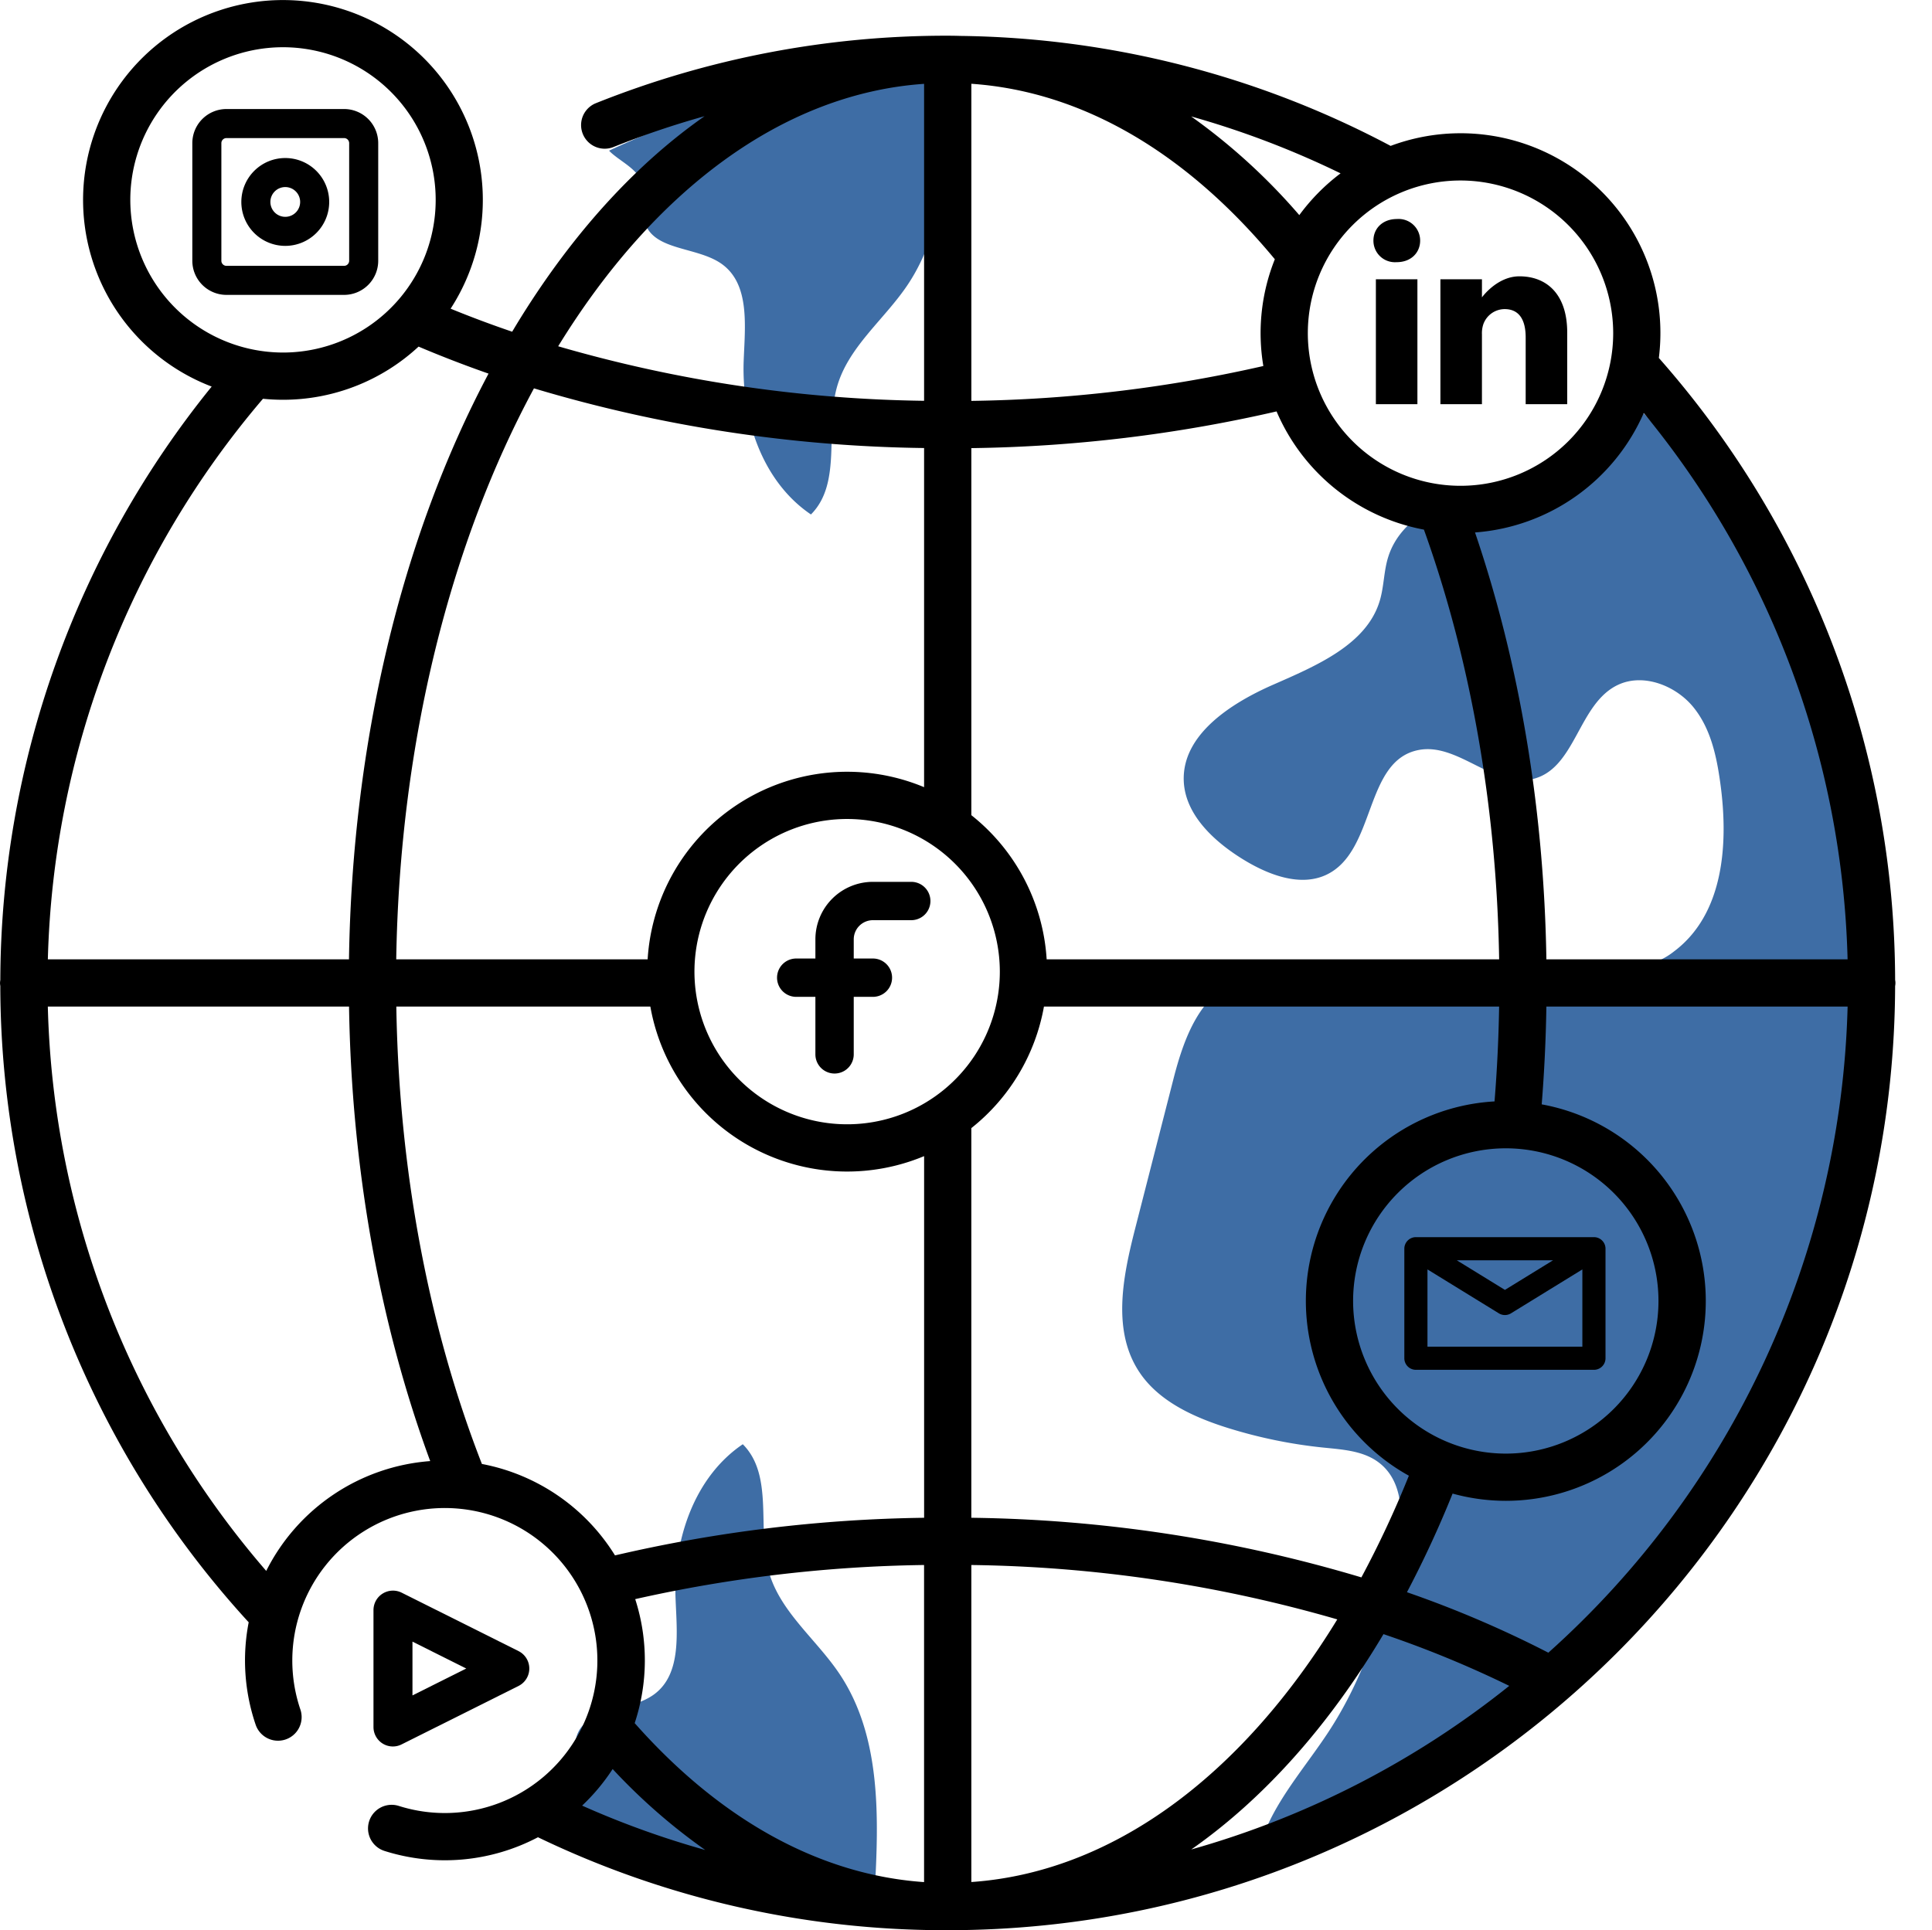
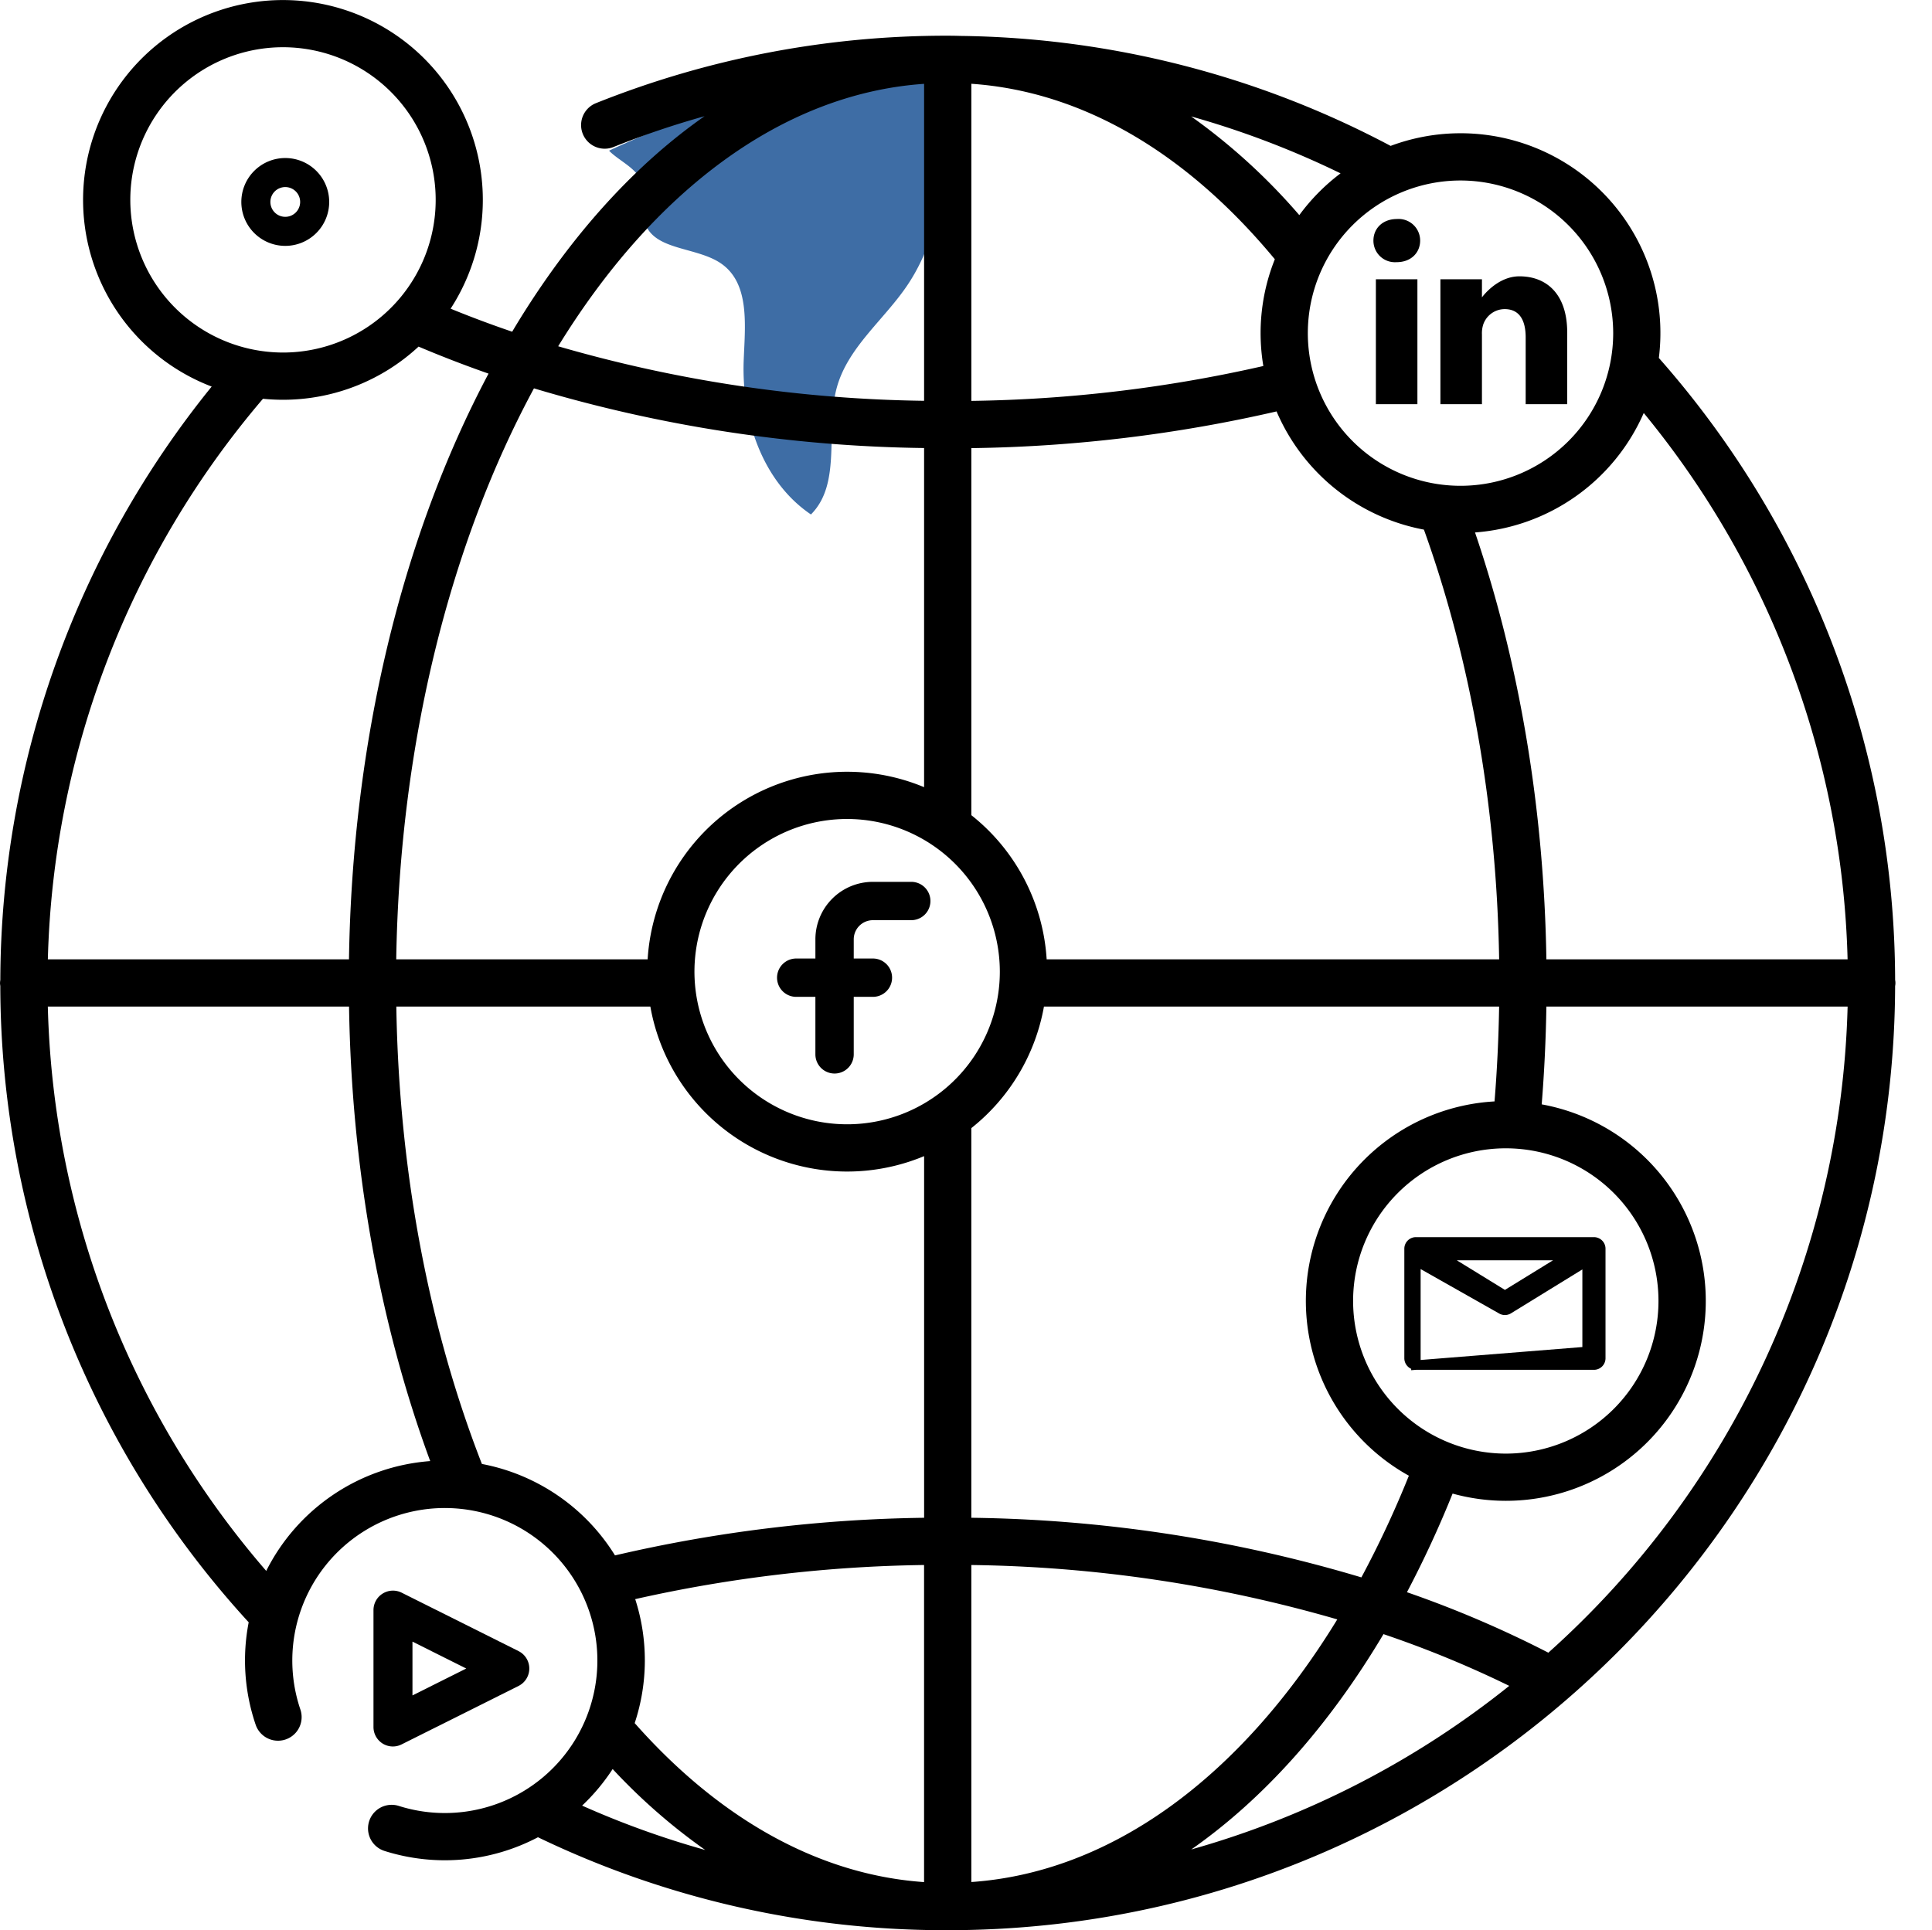
<svg xmlns="http://www.w3.org/2000/svg" width="408.963" height="408.67" viewBox="0 0 408.963 408.67">
  <g id="Group_1157" data-name="Group 1157" transform="translate(7879.108 -3597.493)">
    <g id="Group_1155" data-name="Group 1155" transform="translate(-39.383 -122)">
      <g id="Group_1151" data-name="Group 1151" transform="translate(-7891.603 3672.61)">
        <path id="Path_4343" data-name="Path 4343" d="M243.938,107.29c-4.92,7.3-12.54,13.09-14.9,21.56-2.52,9.03,1.11,20.32-5.5,26.96-10.23-6.92-14.68-20.14-14.24-32.47.27-7.31,1.37-16.14-4.52-20.48-5.22-3.85-14.61-2.76-16.44-8.99-.78-2.66.41-5.64-.52-8.25-1.01-2.87-4.14-4.29-6.44-6.28a6.017,6.017,0,0,1-.57-.56,194.544,194.544,0,0,1,70.64-17.96c.9,15.98,1.43,33.21-7.51,46.47Z" fill="#3e6da5" />
      </g>
      <g id="Group_1154" data-name="Group 1154" transform="translate(-7725.222 4025.278)">
-         <path id="Path_4343-2" data-name="Path 4343" d="M243.938,109.34c-4.92-7.3-12.54-13.09-14.9-21.56-2.52-9.03,1.11-20.32-5.5-26.96-10.23,6.92-14.68,20.14-14.24,32.47.27,7.31,1.37,16.14-4.52,20.48-5.22,3.85-14.61,2.76-16.44,8.99-.78,2.66.41,5.64-.52,8.25-1.01,2.87-4.14,4.29-6.44,6.28a6.014,6.014,0,0,0-.57.56,194.545,194.545,0,0,0,70.64,17.96c.9-15.98,1.43-33.21-7.51-46.47Z" transform="translate(-180.808 -60.82)" fill="#3e6da5" />
-       </g>
+         </g>
      <g id="Group_1152" data-name="Group 1152" transform="matrix(0.996, 0.087, -0.087, 0.996, -7878.229, 3658.95)">
-         <path id="Path_4344" data-name="Path 4344" d="M459.138,249.188c0,75.3-46.95,140.156-114.49,169.48,2.51-7.112,7.38-13.891,11.05-20.689,6.45-11.949,9.48-25.316,11.13-38.654.88-7.122.59-15.852-5.9-19.489-3.38-1.895-7.53-1.79-11.45-1.847a103.141,103.141,0,0,1-20.59-2.39c-7.24-1.6-14.69-4.227-19.34-9.759-6.94-8.264-5.57-20.108-3.85-30.562q2.655-16.109,5.31-32.209c1.45-8.826,4.11-19.165,12.86-22.421,5.99-2.228,12.67-.181,19.09.276,18.87,1.323,36.4-11.434,55.29-10.482,3.31.171,6.69.752,9.88-.076a14.9,14.9,0,0,0,6.06-3.456c9.93-8.845,9.6-23.869,6.7-36.522-1.27-5.551-3.02-11.263-7.07-15.433s-11.04-6.274-16.18-3.37c-8.26,4.665-7.39,18.67-16.51,21.555-8.05,2.533-16.37-6.407-24.48-4.065-11.32,3.256-7.06,22.117-17.13,28.01-5.22,3.047-12.02,1.142-17.46-1.514-6.76-3.313-13.48-8.521-14.36-15.7-1.17-9.578,8.27-17.071,17.05-21.879s18.97-10.168,20.96-19.613c.67-3.142.3-6.417,1.01-9.549,2.04-9.111,12.12-14.272,21.44-17.109s19.68-5.017,25.9-12.215a38.013,38.013,0,0,0,3.84-5.646c37.71,33.951,61.24,82.022,61.24,135.328Z" transform="translate(0 0)" fill="#3e6da5" />
-       </g>
+         </g>
      <path id="Path_4355" data-name="Path 4355" d="M62.977,256a4.913,4.913,0,0,0,.064.635A199.921,199.921,0,0,0,115.62,391.368a42.223,42.223,0,0,0,1.479,21.7,5,5,0,0,0,9.467-3.221,32.289,32.289,0,1,1,20.825,20.4,5,5,0,0,0-3.021,9.533,42.286,42.286,0,0,0,32.482-2.9,198.694,198.694,0,0,0,86.737,19.68c110.371,0,200.2-89.621,200.546-199.911a3.2,3.2,0,0,0,0-1.284A199.643,199.643,0,0,0,414.12,123.673a42.3,42.3,0,0,0-56.777-44.9A199.21,199.21,0,0,0,266.3,55.488q-1.35-.043-2.707-.044a199.553,199.553,0,0,0-74.469,14.282,5,5,0,0,0,3.715,9.285,189.531,189.531,0,0,1,19.282-6.527c-14.368,10.048-27.539,24.379-38.881,42.593-.624,1-1.238,2.019-1.847,3.039q-6.661-2.271-13.032-4.877a42.309,42.309,0,1,0-50.576,16.493,200.419,200.419,0,0,0-44.74,125.635,4.9,4.9,0,0,0-.065.633Zm56.355,124.49A189.882,189.882,0,0,1,73.1,261h63.761c.528,34.016,6.421,67.057,17.181,96.236A42.382,42.382,0,0,0,119.332,380.49ZM364.391,160.02c9.93,27.609,15.406,58.922,15.922,90.98H284.532a42.269,42.269,0,0,0-15.944-30.523V142.764a305.7,305.7,0,0,0,64.609-7.772,42.458,42.458,0,0,0,31.194,25.028ZM349.4,323.333a32.32,32.32,0,1,1,32.32,32.32A32.357,32.357,0,0,1,349.4,323.333Zm29.937-42.249a42.307,42.307,0,0,0-18.133,79.248,214.893,214.893,0,0,1-10.05,21.529,300.814,300.814,0,0,0-82.568-12.622v-82.5A42.339,42.339,0,0,0,283.959,261h96.35c-.107,6.728-.433,13.451-.971,20.082Zm-181.9,105.38a296.007,296.007,0,0,1,61.145-7.226v67.138c-21.98-1.523-43.044-13.078-61.254-33.658a42.19,42.19,0,0,0,.109-26.254ZM274.62,253.606a32.321,32.321,0,1,1-32.32-32.321A32.357,32.357,0,0,1,274.62,253.606ZM268.588,379.24a291.557,291.557,0,0,1,77.464,11.515c-20.535,33.573-47.992,53.566-77.464,55.606ZM330.4,125.378a295.836,295.836,0,0,1-61.808,7.384V65.621c23.268,1.6,45.361,14.358,64.239,37.151a42.093,42.093,0,0,0-2.431,22.606ZM258.588,214.55A42.306,42.306,0,0,0,200.067,251H146.851c.734-46.258,11.625-88.458,29.154-120.891a300.636,300.636,0,0,0,82.583,12.634Zm-93.6,143.3c-11.336-29.058-17.568-62.4-18.118-96.846h53.773a42.3,42.3,0,0,0,57.949,31.663v76.573a305.3,305.3,0,0,0-65.433,7.966A42.426,42.426,0,0,0,164.984,357.845Zm21.209,72.335a42.58,42.58,0,0,0,6.464-7.747,125.2,125.2,0,0,0,19.6,17.139A188.97,188.97,0,0,1,186.193,430.18Zm169.64-36.31a224.77,224.77,0,0,1,26.615,10.953,190.187,190.187,0,0,1-67.309,34.641C330.418,428.789,344.246,413.355,355.833,393.87Zm34.9,3.933A230.323,230.323,0,0,0,360.8,385a225.415,225.415,0,0,0,9.661-20.883,42.313,42.313,0,1,0,18.861-82.41c.55-6.839.883-13.771.99-20.709h63.766A190.138,190.138,0,0,1,390.732,397.8ZM454.072,251H390.313c-.495-31.673-5.674-62.694-15.105-90.381a42.394,42.394,0,0,0,35.714-25.292A189.6,189.6,0,0,1,454.072,251ZM404.456,118.422A32.32,32.32,0,1,1,372.136,86.1a32.357,32.357,0,0,1,32.32,32.321ZM346.747,84.586a42.654,42.654,0,0,0-8.736,8.844,128.516,128.516,0,0,0-22.893-20.895,189.229,189.229,0,0,1,31.629,12.051ZM258.588,65.632v67.112A291.05,291.05,0,0,1,181.13,121.2c20.037-32.637,47.285-53.481,77.458-55.566ZM90.56,90.206a32.321,32.321,0,1,1,32.32,32.32,32.357,32.357,0,0,1-32.32-32.32Zm32.32,42.32a42.153,42.153,0,0,0,28.7-11.257q7.22,3.063,14.81,5.719C147.92,161.773,137.551,205.107,136.849,251H73.106a190.4,190.4,0,0,1,45.536-118.686q2.091.209,4.238.212Z" transform="translate(-7902.702 3671.61)" />
      <g id="Group_1153" data-name="Group 1153" transform="translate(-405.223 280.657)">
-         <path id="Path_4356" data-name="Path 4356" d="M75.123,33h-24.9A6.225,6.225,0,0,0,44,39.225v24.9a6.225,6.225,0,0,0,6.225,6.225h24.9a6.225,6.225,0,0,0,6.225-6.225v-24.9A6.224,6.224,0,0,0,75.123,33ZM77.2,64.123A2.075,2.075,0,0,1,75.123,66.2h-24.9a2.075,2.075,0,0,1-2.075-2.075v-24.9a2.075,2.075,0,0,1,2.075-2.075h24.9A2.075,2.075,0,0,1,77.2,39.225Z" transform="translate(-7436.791 3429.921)" stroke="#000" stroke-width="2" />
        <path id="Path_4357" data-name="Path 4357" d="M57.3,38a8.3,8.3,0,1,0,8.3,8.3A8.3,8.3,0,0,0,57.3,38Zm0,12.449a4.15,4.15,0,1,1,4.15-4.15A4.15,4.15,0,0,1,57.3,50.449Z" transform="translate(-7431.417 3435.295)" stroke="#000" stroke-width="2" />
      </g>
      <path id="Path_4358" data-name="Path 4358" d="M77.409,6H69.292A12.175,12.175,0,0,0,57.117,18.175v4.058H53.058a4.058,4.058,0,1,0,0,8.117h4.058V42.526a4.058,4.058,0,1,0,8.117,0V30.35h4.058a4.058,4.058,0,0,0,0-8.117H65.234V18.175a4.058,4.058,0,0,1,4.058-4.058h8.117a4.058,4.058,0,0,0,0-8.117Z" transform="translate(-7724.24 3900.205)" />
      <g id="linkedin" transform="translate(-7549 3766.533)">
        <path id="Path_4318" data-name="Path 4318" d="M4.975-.668C1.967-.668,0,1.307,0,3.9a4.552,4.552,0,0,0,4.859,4.57h.057c3.067,0,4.975-2.031,4.975-4.57A4.57,4.57,0,0,0,4.975-.668Zm0,0" transform="translate(0 0)" />
        <path id="Path_4319" data-name="Path 4319" d="M8.109,198.313H16.9v26.455H8.109Zm0,0" transform="translate(-7.59 -186.227)" />
        <path id="Path_4320" data-name="Path 4320" d="M237.933,188.625c-4.744,0-7.925,4.458-7.925,4.458v-3.837h-8.794V215.7h8.793V200.928a6.027,6.027,0,0,1,.29-2.146,4.813,4.813,0,0,1,4.512-3.215c3.182,0,4.455,2.426,4.455,5.983V215.7h8.793V200.532c0-8.126-4.338-11.907-10.123-11.907Zm0,0" transform="translate(-207.036 -177.16)" />
      </g>
      <path id="Path_4359" data-name="Path 4359" d="M25.939,38.38a4.1,4.1,0,0,0,4.043.165L54.739,26.167a4.126,4.126,0,0,0,0-7.344L29.983,6.444A4.126,4.126,0,0,0,24,10.117V34.873A4.126,4.126,0,0,0,25.939,38.38ZM32.252,16.8,43.64,22.495,32.252,28.188Z" transform="translate(-7784.667 4050.272)" />
-       <path id="Path_4360" data-name="Path 4360" d="M7.449,53.091H45.136a1.449,1.449,0,0,0,1.449-1.449V28.449A1.449,1.449,0,0,0,45.136,27H7.449A1.449,1.449,0,0,0,6,28.449V51.641A1.449,1.449,0,0,0,7.449,53.091Zm1.449-2.9V31.043L25.533,41.28a1.449,1.449,0,0,0,1.519,0L43.686,31.043V50.192ZM12.57,29.9H40.015L26.293,38.344Z" transform="translate(-7547.458 3955.432)" stroke="#000" stroke-width="2" />
+       <path id="Path_4360" data-name="Path 4360" d="M7.449,53.091H45.136a1.449,1.449,0,0,0,1.449-1.449V28.449A1.449,1.449,0,0,0,45.136,27H7.449A1.449,1.449,0,0,0,6,28.449V51.641A1.449,1.449,0,0,0,7.449,53.091ZV31.043L25.533,41.28a1.449,1.449,0,0,0,1.519,0L43.686,31.043V50.192ZM12.57,29.9H40.015L26.293,38.344Z" transform="translate(-7547.458 3955.432)" stroke="#000" stroke-width="2" />
    </g>
  </g>
</svg>